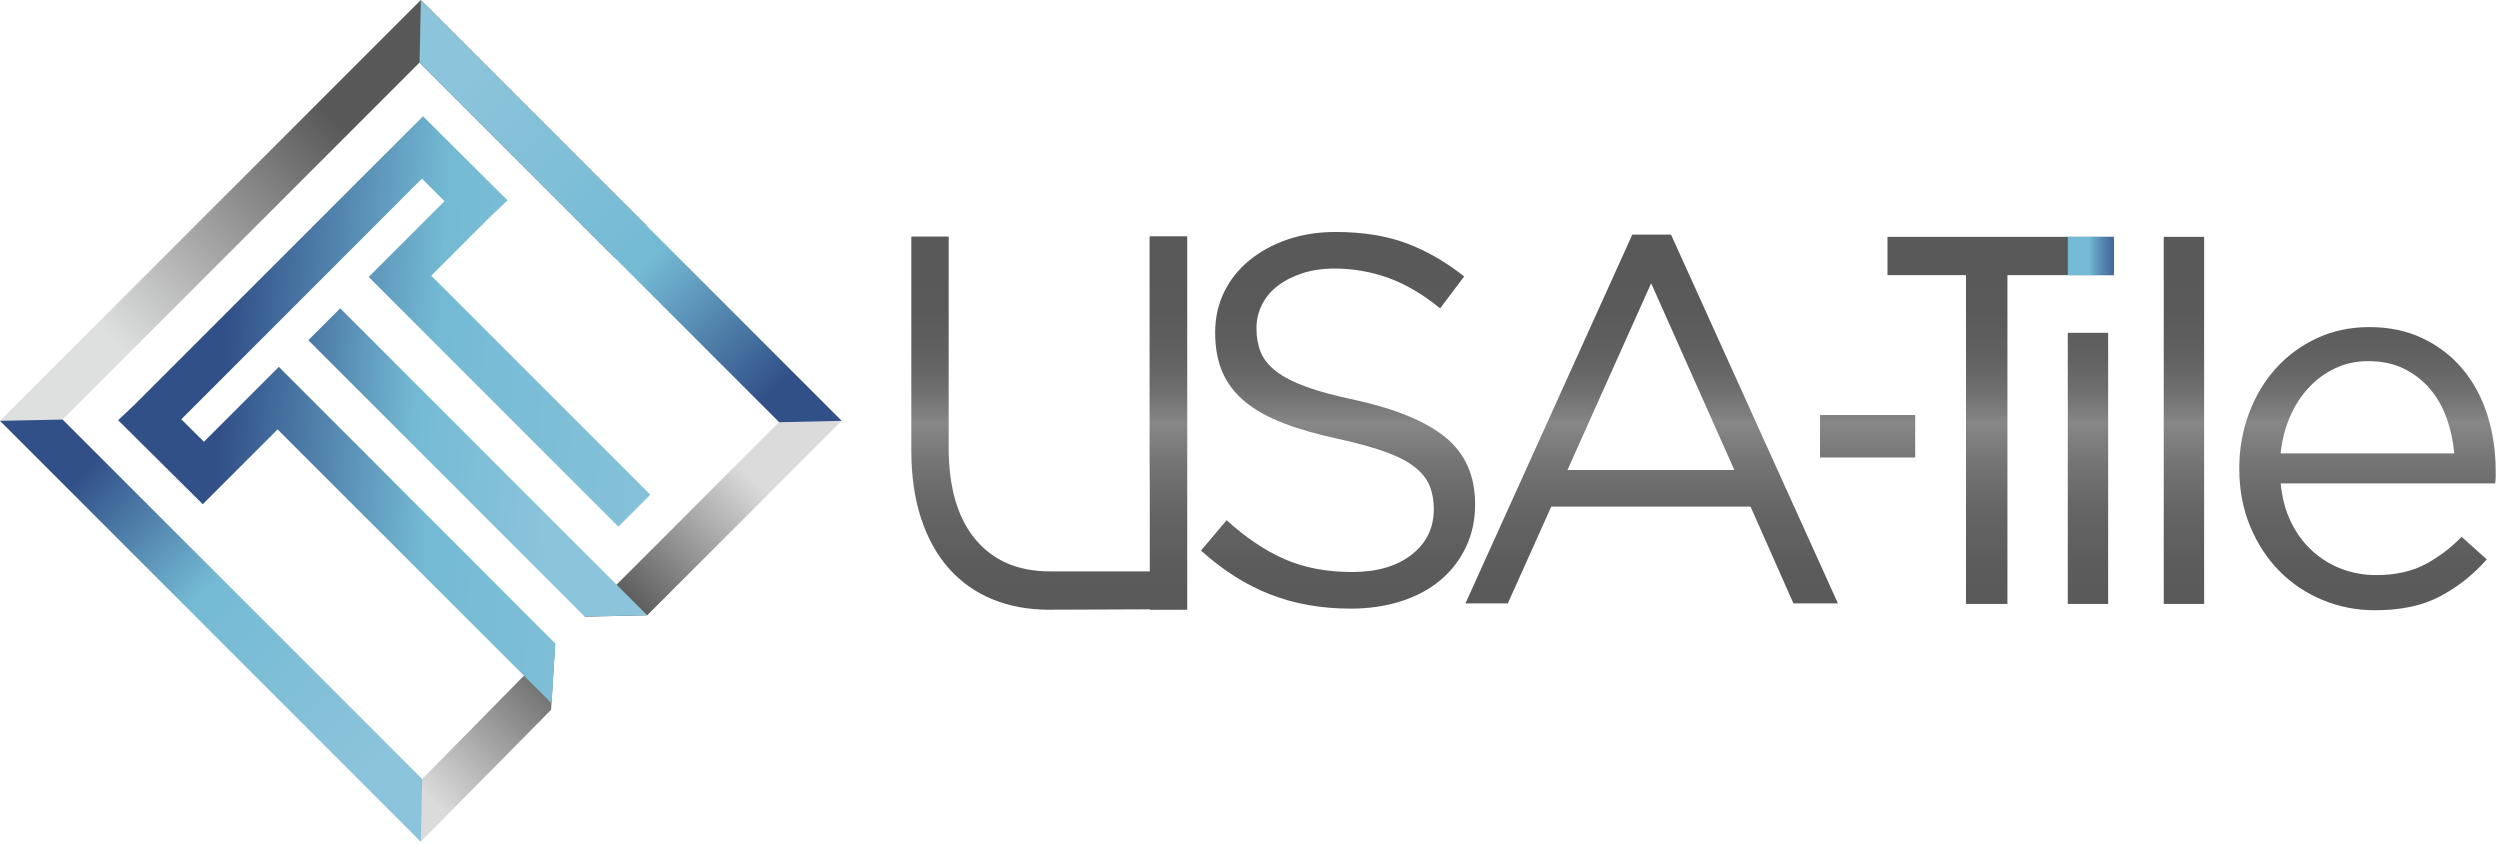
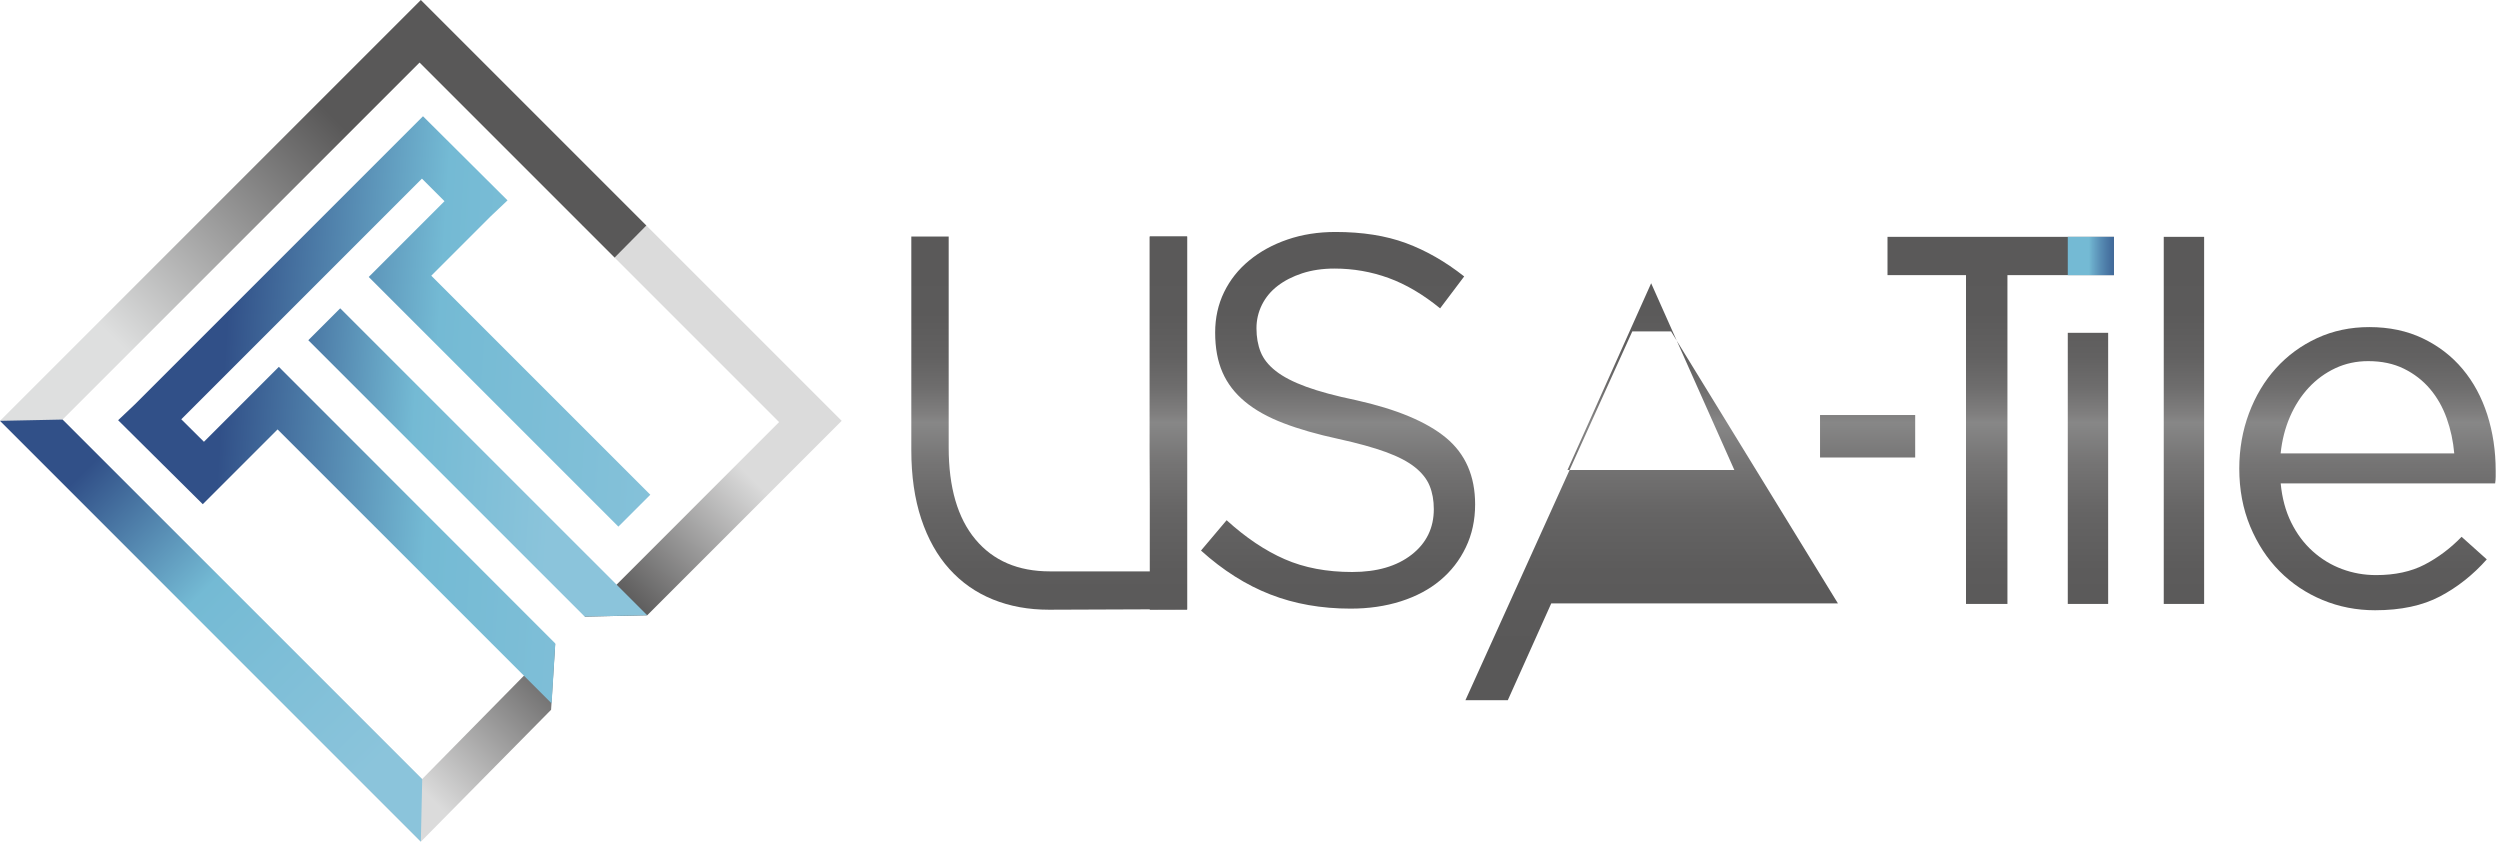
<svg xmlns="http://www.w3.org/2000/svg" version="1.1" id="Capa_1" x="0px" y="0px" width="80px" height="27px" viewBox="0 0 80 27" enable-background="new 0 0 80 27" xml:space="preserve">
  <g>
    <linearGradient id="SVGID_1_" gradientUnits="userSpaceOnUse" x1="15.684" y1="18.567" x2="11.231" y2="22.989">
      <stop offset="0" style="stop-color:#595858" />
      <stop offset="1" style="stop-color:#DBDBDB" />
    </linearGradient>
    <polygon fill="url(#SVGID_1_)" points="12.489,25.956 13.467,26.934 17.635,22.713 17.766,20.606 13.507,24.932 8.306,19.73    7.29,20.757  " />
    <linearGradient id="SVGID_2_" gradientUnits="userSpaceOnUse" x1="17.437" y1="16.836" x2="21.448" y2="12.744">
      <stop offset="0" style="stop-color:#595858" />
      <stop offset="1" style="stop-color:#DBDBDB" />
    </linearGradient>
    <polygon fill="url(#SVGID_2_)" points="20.684,7.217 19.668,8.244 24.931,13.507 18.706,19.733 20.711,19.689 26.934,13.467  " />
    <linearGradient id="SVGID_3_" gradientUnits="userSpaceOnUse" x1="13.832" y1="6.924" x2="6.783" y2="13.974">
      <stop offset="0" style="stop-color:#595858" />
      <stop offset="1" style="stop-color:#DEDFDF" />
    </linearGradient>
    <polygon fill="url(#SVGID_3_)" points="13.467,0 0,13.467 7.29,20.757 8.306,19.73 2.002,13.426 13.426,2.002 19.668,8.244    20.684,7.217  " />
  </g>
  <g>
    <linearGradient id="SVGID_4_" gradientUnits="userSpaceOnUse" x1="7.011" y1="14.305" x2="23.498" y2="15.348">
      <stop offset="0.033" style="stop-color:#315088" />
      <stop offset="0.373" style="stop-color:#74BAD4" />
      <stop offset="0.647" style="stop-color:#8BC4DB" />
    </linearGradient>
    <polygon fill="url(#SVGID_4_)" points="18.709,19.73 9.866,10.887 10.887,9.866 20.711,19.689  " />
  </g>
  <g>
    <linearGradient id="SVGID_5_" gradientUnits="userSpaceOnUse" x1="7.114" y1="12.673" x2="23.602" y2="13.716">
      <stop offset="0" style="stop-color:#315088" />
      <stop offset="0.41" style="stop-color:#74BAD4" />
      <stop offset="1" style="stop-color:#8BC4DB" />
    </linearGradient>
    <polygon fill="url(#SVGID_5_)" points="17.652,22.509 8.883,13.741 6.489,16.135 3.78,13.447 4.322,12.934 13.536,3.72    16.241,6.412 15.701,6.923 13.801,8.823 20.81,15.831 19.788,16.852 11.799,8.863 14.224,6.438 13.502,5.716 5.801,13.417    6.526,14.137 8.923,11.739 17.77,20.592 17.64,22.698  " />
  </g>
  <linearGradient id="SVGID_6_" gradientUnits="userSpaceOnUse" x1="2.704" y1="15.07" x2="11.971" y2="24.518">
    <stop offset="0" style="stop-color:#315088" />
    <stop offset="0.41" style="stop-color:#74BAD4" />
    <stop offset="1" style="stop-color:#8BC4DB" />
  </linearGradient>
  <polygon fill="url(#SVGID_6_)" points="13.511,24.935 13.467,26.934 0,13.467 2.002,13.426 " />
  <linearGradient id="SVGID_7_" gradientUnits="userSpaceOnUse" x1="24.858" y1="12.413" x2="14.959" y2="2.514">
    <stop offset="0" style="stop-color:#315088" />
    <stop offset="0.41" style="stop-color:#74BAD4" />
    <stop offset="1" style="stop-color:#8BC4DB" />
  </linearGradient>
-   <polygon fill="url(#SVGID_7_)" points="24.935,13.511 26.934,13.467 13.467,0 13.426,2.002 " />
  <g>
    <linearGradient id="SVGID_8_" gradientUnits="userSpaceOnUse" x1="64.023" y1="6.576" x2="64.023" y2="20.772">
      <stop offset="0" style="stop-color:#595858" />
      <stop offset="0.243" style="stop-color:#5B5A5A" />
      <stop offset="0.34" style="stop-color:#626161" />
      <stop offset="0.41" style="stop-color:#6E6D6D" />
      <stop offset="0.468" style="stop-color:#7F7E7E" />
      <stop offset="0.489" style="stop-color:#878787" />
      <stop offset="0.58" style="stop-color:#757474" />
      <stop offset="0.694" style="stop-color:#656464" />
      <stop offset="0.824" style="stop-color:#5C5B5B" />
      <stop offset="1" style="stop-color:#595858" />
    </linearGradient>
    <path fill="url(#SVGID_8_)" d="M64.238,19.326h-1.326V8.804H60.4V7.579h7.246v1.225h-3.408V19.326z" />
    <linearGradient id="SVGID_9_" gradientUnits="userSpaceOnUse" x1="66.815" y1="6.576" x2="66.815" y2="20.772">
      <stop offset="0" style="stop-color:#595858" />
      <stop offset="0.243" style="stop-color:#5B5A5A" />
      <stop offset="0.34" style="stop-color:#626161" />
      <stop offset="0.41" style="stop-color:#6E6D6D" />
      <stop offset="0.468" style="stop-color:#7F7E7E" />
      <stop offset="0.489" style="stop-color:#878787" />
      <stop offset="0.58" style="stop-color:#757474" />
      <stop offset="0.694" style="stop-color:#656464" />
      <stop offset="0.824" style="stop-color:#5C5B5B" />
      <stop offset="1" style="stop-color:#595858" />
    </linearGradient>
    <rect x="66.169" y="10.65" fill="url(#SVGID_9_)" width="1.292" height="8.676" />
    <linearGradient id="SVGID_10_" gradientUnits="userSpaceOnUse" x1="69.886" y1="6.576" x2="69.886" y2="20.772">
      <stop offset="0" style="stop-color:#595858" />
      <stop offset="0.243" style="stop-color:#5B5A5A" />
      <stop offset="0.34" style="stop-color:#626161" />
      <stop offset="0.41" style="stop-color:#6E6D6D" />
      <stop offset="0.468" style="stop-color:#7F7E7E" />
      <stop offset="0.489" style="stop-color:#878787" />
      <stop offset="0.58" style="stop-color:#757474" />
      <stop offset="0.694" style="stop-color:#656464" />
      <stop offset="0.824" style="stop-color:#5C5B5B" />
      <stop offset="1" style="stop-color:#595858" />
    </linearGradient>
    <path fill="url(#SVGID_10_)" d="M69.24,19.326V7.579h1.292v11.747H69.24z" />
    <linearGradient id="SVGID_11_" gradientUnits="userSpaceOnUse" x1="75.759" y1="6.576" x2="75.759" y2="20.772">
      <stop offset="0" style="stop-color:#595858" />
      <stop offset="0.243" style="stop-color:#5B5A5A" />
      <stop offset="0.34" style="stop-color:#626161" />
      <stop offset="0.41" style="stop-color:#6E6D6D" />
      <stop offset="0.468" style="stop-color:#7F7E7E" />
      <stop offset="0.489" style="stop-color:#878787" />
      <stop offset="0.58" style="stop-color:#757474" />
      <stop offset="0.694" style="stop-color:#656464" />
      <stop offset="0.824" style="stop-color:#5C5B5B" />
      <stop offset="1" style="stop-color:#595858" />
    </linearGradient>
    <path fill="url(#SVGID_11_)" d="M73.317,16.716c0.179,0.364,0.408,0.671,0.688,0.923c0.28,0.252,0.593,0.442,0.94,0.571   c0.346,0.129,0.71,0.193,1.09,0.193c0.604,0,1.122-0.112,1.553-0.336c0.43-0.224,0.825-0.52,1.183-0.889l0.806,0.722   c-0.436,0.492-0.934,0.887-1.493,1.183c-0.56,0.296-1.253,0.445-2.081,0.445c-0.593,0-1.152-0.109-1.678-0.327   c-0.526-0.218-0.986-0.526-1.38-0.923c-0.394-0.397-0.707-0.875-0.94-1.435c-0.232-0.559-0.348-1.174-0.348-1.846   c0-0.626,0.103-1.217,0.31-1.77c0.207-0.554,0.495-1.035,0.864-1.443c0.369-0.408,0.808-0.73,1.317-0.965   c0.509-0.235,1.065-0.352,1.669-0.352c0.638,0,1.208,0.12,1.712,0.361c0.503,0.241,0.928,0.568,1.275,0.982   c0.347,0.414,0.609,0.901,0.789,1.46c0.179,0.56,0.269,1.158,0.269,1.796c0,0.056,0,0.117,0,0.184c0,0.067-0.006,0.14-0.017,0.218   h-6.863C73.026,15.936,73.138,16.353,73.317,16.716z M78.536,14.509c-0.034-0.391-0.114-0.766-0.242-1.124   c-0.128-0.358-0.306-0.671-0.534-0.94c-0.228-0.269-0.506-0.484-0.834-0.646c-0.328-0.162-0.709-0.243-1.143-0.243   c-0.378,0-0.728,0.075-1.051,0.226c-0.322,0.151-0.606,0.358-0.851,0.621c-0.245,0.263-0.445,0.573-0.601,0.931   c-0.156,0.358-0.256,0.75-0.3,1.174H78.536z" />
    <g>
      <linearGradient id="SVGID_12_" gradientUnits="userSpaceOnUse" x1="33.575" y1="6.576" x2="33.575" y2="20.772">
        <stop offset="0" style="stop-color:#595858" />
        <stop offset="0.243" style="stop-color:#5B5A5A" />
        <stop offset="0.34" style="stop-color:#626161" />
        <stop offset="0.41" style="stop-color:#6E6D6D" />
        <stop offset="0.468" style="stop-color:#7F7E7E" />
        <stop offset="0.489" style="stop-color:#878787" />
        <stop offset="0.58" style="stop-color:#757474" />
        <stop offset="0.694" style="stop-color:#656464" />
        <stop offset="0.824" style="stop-color:#5C5B5B" />
        <stop offset="1" style="stop-color:#595858" />
      </linearGradient>
      <path fill="url(#SVGID_12_)" d="M36.792,14.404V7.569h1.196v6.735v5.19l-4.42,0.017c-0.656,0-1.254-0.109-1.794-0.328    c-0.54-0.218-1.004-0.543-1.393-0.974c-0.389-0.431-0.689-0.966-0.901-1.604c-0.212-0.638-0.318-1.372-0.318-2.2V7.569h1.196    v6.752c0,1.276,0.285,2.256,0.855,2.939c0.57,0.683,1.365,1.024,2.384,1.024h3.218L36.792,14.404z" />
    </g>
    <g>
      <linearGradient id="SVGID_13_" gradientUnits="userSpaceOnUse" x1="59.763" y1="6.576" x2="59.763" y2="20.772">
        <stop offset="0" style="stop-color:#595858" />
        <stop offset="0.243" style="stop-color:#5B5A5A" />
        <stop offset="0.34" style="stop-color:#626161" />
        <stop offset="0.41" style="stop-color:#6E6D6D" />
        <stop offset="0.468" style="stop-color:#7F7E7E" />
        <stop offset="0.489" style="stop-color:#878787" />
        <stop offset="0.58" style="stop-color:#757474" />
        <stop offset="0.694" style="stop-color:#656464" />
        <stop offset="0.824" style="stop-color:#5C5B5B" />
        <stop offset="1" style="stop-color:#595858" />
      </linearGradient>
      <path fill="url(#SVGID_13_)" d="M58.241,14.64v-1.359h3.045v1.359H58.241z" />
    </g>
    <linearGradient id="SVGID_14_" gradientUnits="userSpaceOnUse" x1="37.39" y1="6.576" x2="37.39" y2="20.772">
      <stop offset="0" style="stop-color:#595858" />
      <stop offset="0.243" style="stop-color:#5B5A5A" />
      <stop offset="0.34" style="stop-color:#626161" />
      <stop offset="0.41" style="stop-color:#6E6D6D" />
      <stop offset="0.468" style="stop-color:#7F7E7E" />
      <stop offset="0.489" style="stop-color:#878787" />
      <stop offset="0.58" style="stop-color:#757474" />
      <stop offset="0.694" style="stop-color:#656464" />
      <stop offset="0.824" style="stop-color:#5C5B5B" />
      <stop offset="1" style="stop-color:#595858" />
    </linearGradient>
    <rect x="36.793" y="7.569" fill="url(#SVGID_14_)" width="1.195" height="11.942" />
    <g>
      <linearGradient id="SVGID_15_" gradientUnits="userSpaceOnUse" x1="42.818" y1="6.576" x2="42.818" y2="20.772">
        <stop offset="0" style="stop-color:#595858" />
        <stop offset="0.243" style="stop-color:#5B5A5A" />
        <stop offset="0.34" style="stop-color:#626161" />
        <stop offset="0.41" style="stop-color:#6E6D6D" />
        <stop offset="0.468" style="stop-color:#7F7E7E" />
        <stop offset="0.489" style="stop-color:#878787" />
        <stop offset="0.58" style="stop-color:#757474" />
        <stop offset="0.694" style="stop-color:#656464" />
        <stop offset="0.824" style="stop-color:#5C5B5B" />
        <stop offset="1" style="stop-color:#595858" />
      </linearGradient>
      <path fill="url(#SVGID_15_)" d="M40.34,11.261c0.089,0.224,0.251,0.428,0.486,0.612c0.234,0.184,0.558,0.352,0.971,0.503    c0.413,0.151,0.943,0.294,1.59,0.428c1.306,0.291,2.268,0.693,2.888,1.207c0.619,0.514,0.929,1.224,0.929,2.129    c0,0.503-0.099,0.961-0.298,1.375c-0.198,0.414-0.472,0.766-0.82,1.056c-0.348,0.291-0.768,0.514-1.259,0.671    c-0.491,0.156-1.027,0.234-1.607,0.234c-0.937,0-1.794-0.151-2.57-0.454c-0.776-0.302-1.515-0.77-2.218-1.404l0.82-0.971    c0.614,0.558,1.233,0.974,1.858,1.247c0.625,0.274,1.345,0.41,2.16,0.41c0.792,0,1.426-0.184,1.9-0.553    c0.474-0.369,0.712-0.855,0.712-1.459c0-0.28-0.045-0.528-0.134-0.746s-0.246-0.416-0.47-0.595    c-0.224-0.179-0.534-0.341-0.931-0.486c-0.397-0.145-0.903-0.285-1.519-0.42c-0.671-0.145-1.256-0.312-1.754-0.503    c-0.498-0.19-0.909-0.419-1.233-0.688c-0.324-0.268-0.565-0.581-0.721-0.939c-0.157-0.358-0.235-0.783-0.235-1.274    c0-0.469,0.095-0.9,0.285-1.291c0.19-0.391,0.457-0.729,0.804-1.014c0.346-0.285,0.753-0.509,1.222-0.67    c0.469-0.162,0.982-0.243,1.54-0.243c0.859,0,1.61,0.118,2.252,0.355c0.642,0.237,1.264,0.593,1.866,1.068l-0.77,1.021    c-0.547-0.446-1.096-0.77-1.649-0.971c-0.552-0.201-1.13-0.302-1.733-0.302c-0.38,0-0.723,0.051-1.03,0.151    c-0.307,0.101-0.569,0.235-0.787,0.403c-0.218,0.167-0.385,0.369-0.502,0.603c-0.117,0.235-0.176,0.486-0.176,0.754    C40.207,10.786,40.251,11.038,40.34,11.261z" />
      <linearGradient id="SVGID_16_" gradientUnits="userSpaceOnUse" x1="52.854" y1="6.576" x2="52.854" y2="20.772">
        <stop offset="0" style="stop-color:#595858" />
        <stop offset="0.243" style="stop-color:#5B5A5A" />
        <stop offset="0.34" style="stop-color:#626161" />
        <stop offset="0.41" style="stop-color:#6E6D6D" />
        <stop offset="0.468" style="stop-color:#7F7E7E" />
        <stop offset="0.489" style="stop-color:#878787" />
        <stop offset="0.58" style="stop-color:#757474" />
        <stop offset="0.694" style="stop-color:#656464" />
        <stop offset="0.824" style="stop-color:#5C5B5B" />
        <stop offset="1" style="stop-color:#595858" />
      </linearGradient>
-       <path fill="url(#SVGID_16_)" d="M58.814,19.309H57.39l-1.373-3.097H49.64l-1.39,3.097h-1.356l5.34-11.802h1.239L58.814,19.309z     M52.837,9.064l-2.678,5.976h5.34L52.837,9.064z" />
+       <path fill="url(#SVGID_16_)" d="M58.814,19.309H57.39H49.64l-1.39,3.097h-1.356l5.34-11.802h1.239L58.814,19.309z     M52.837,9.064l-2.678,5.976h5.34L52.837,9.064z" />
    </g>
  </g>
  <linearGradient id="SVGID_17_" gradientUnits="userSpaceOnUse" x1="66.319" y1="8.192" x2="68.868" y2="8.192">
    <stop offset="0.207" style="stop-color:#74BAD4" />
    <stop offset="0.252" style="stop-color:#6AAAC9" />
    <stop offset="0.363" style="stop-color:#568AB2" />
    <stop offset="0.477" style="stop-color:#45709F" />
    <stop offset="0.596" style="stop-color:#3A5E92" />
    <stop offset="0.721" style="stop-color:#33548B" />
    <stop offset="0.861" style="stop-color:#315088" />
  </linearGradient>
  <rect x="66.169" y="7.579" fill="url(#SVGID_17_)" width="1.477" height="1.226" />
</svg>